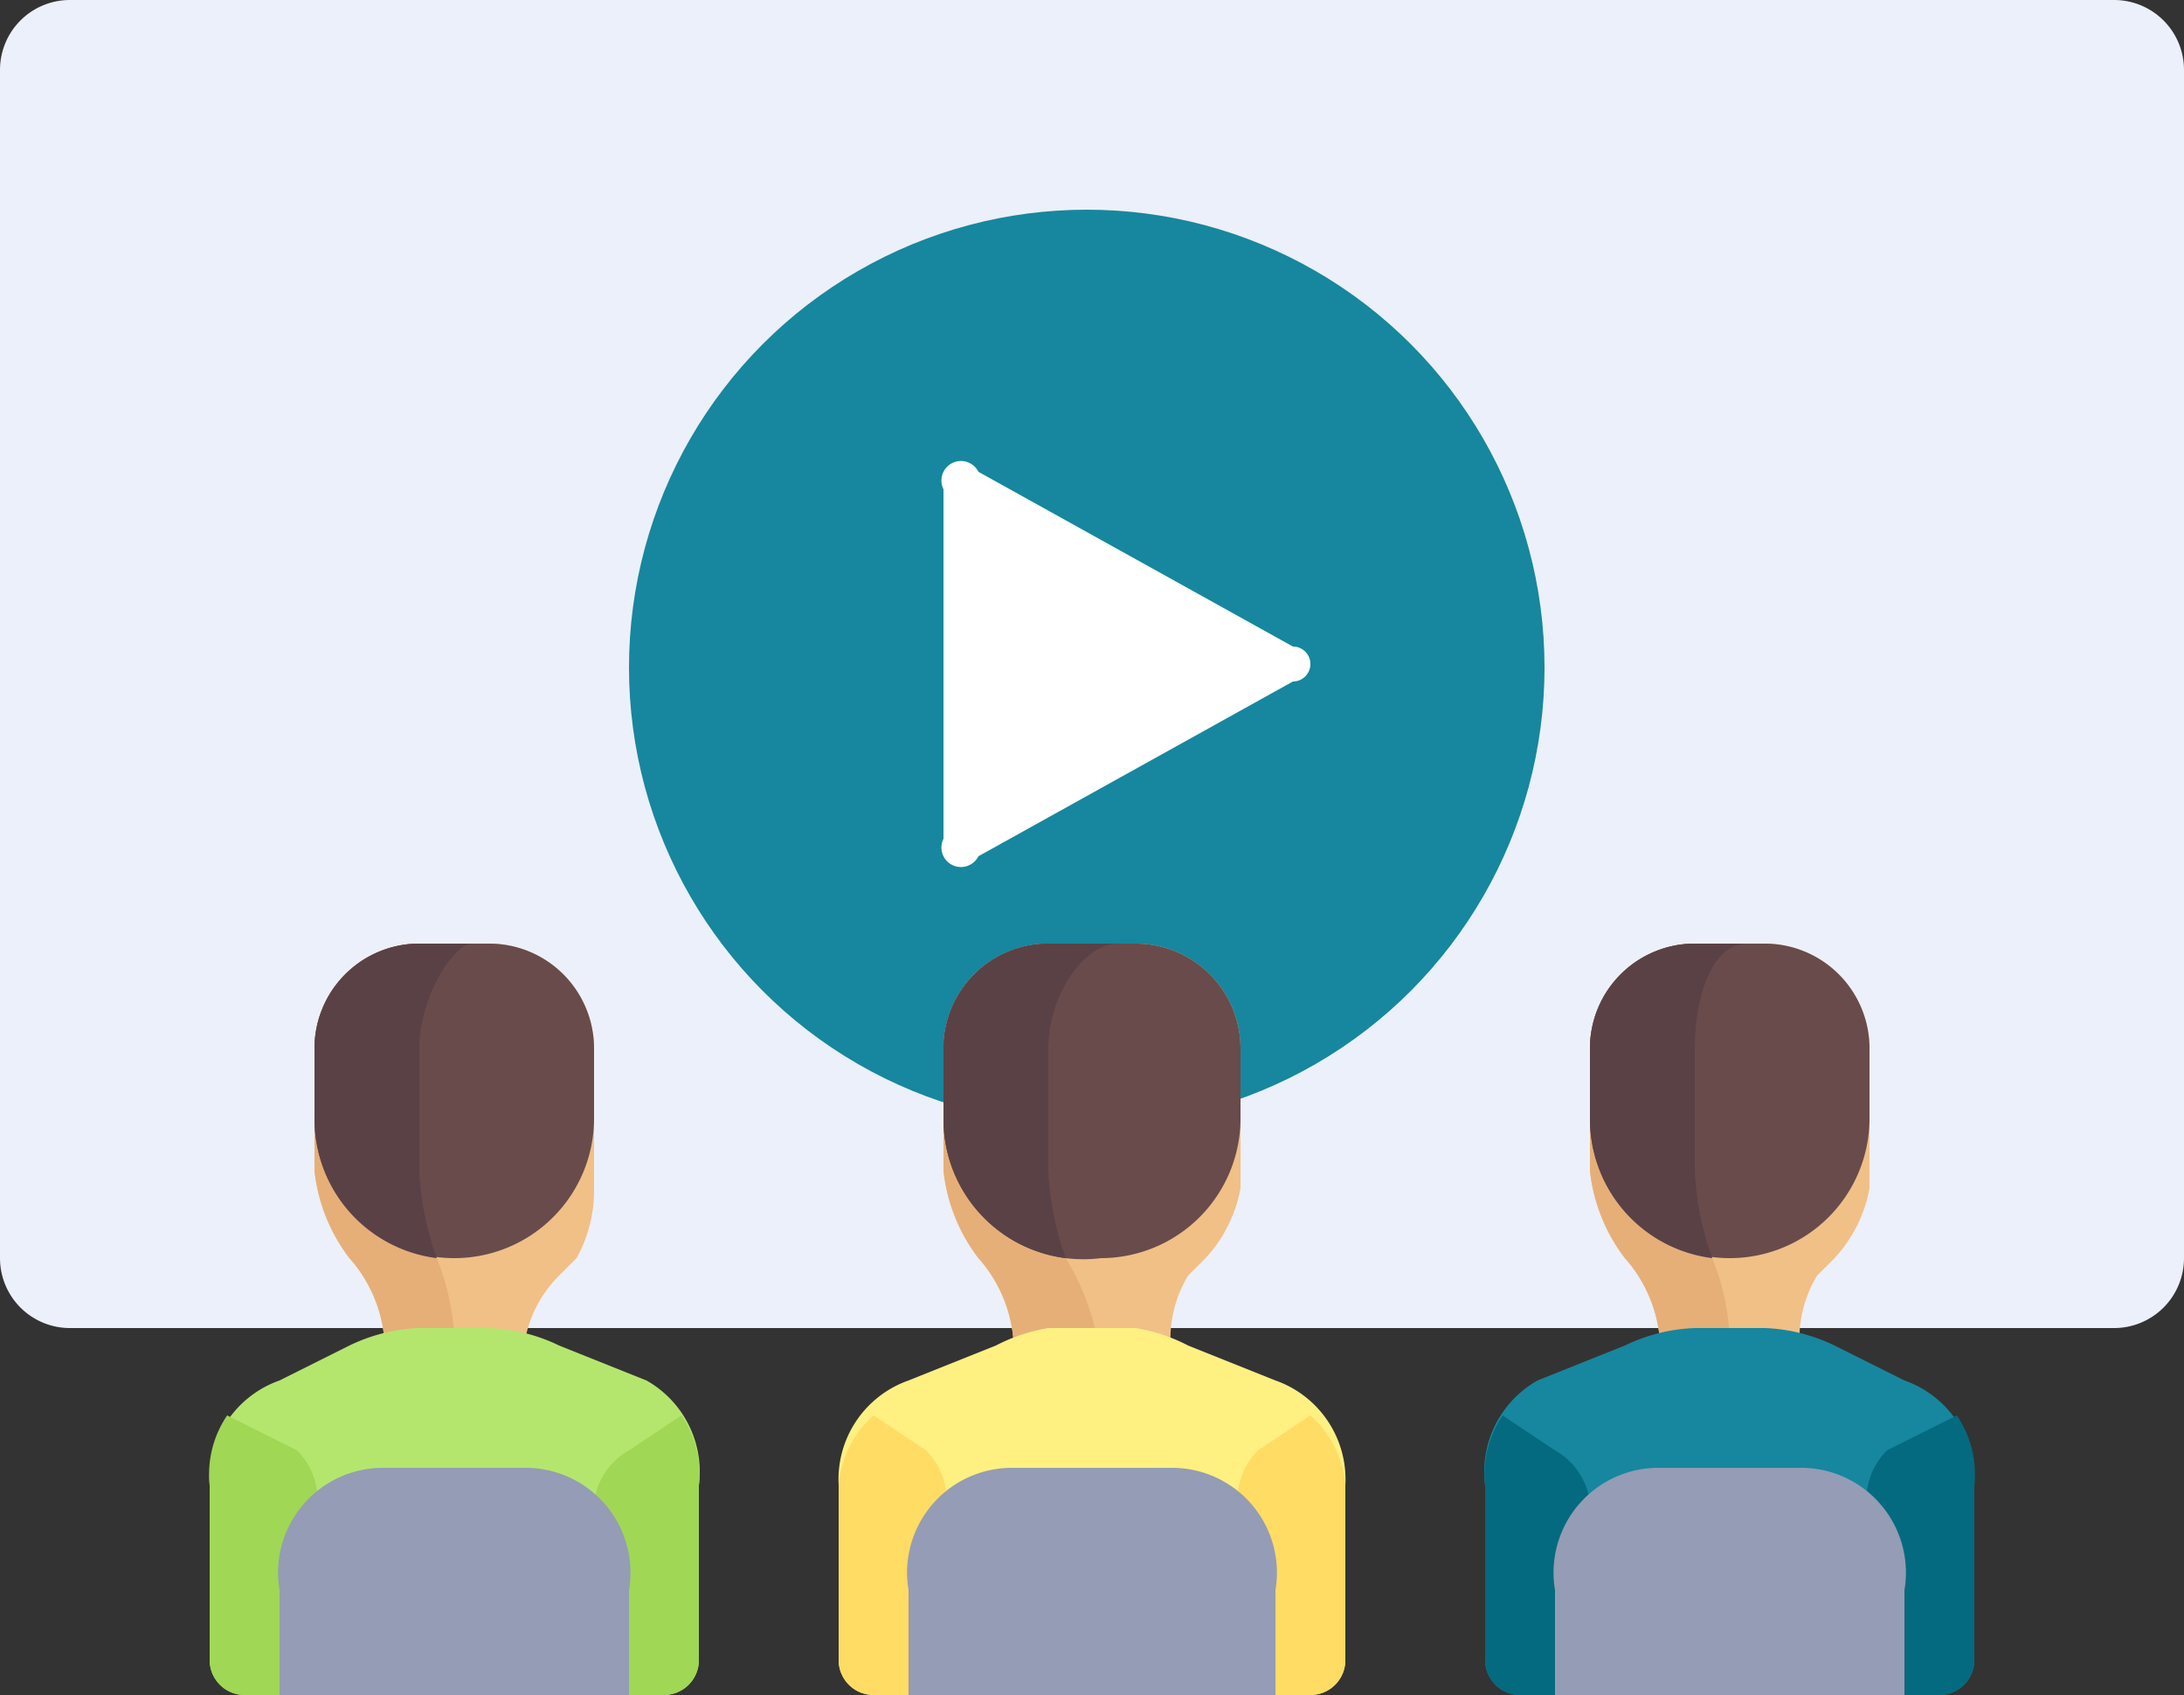
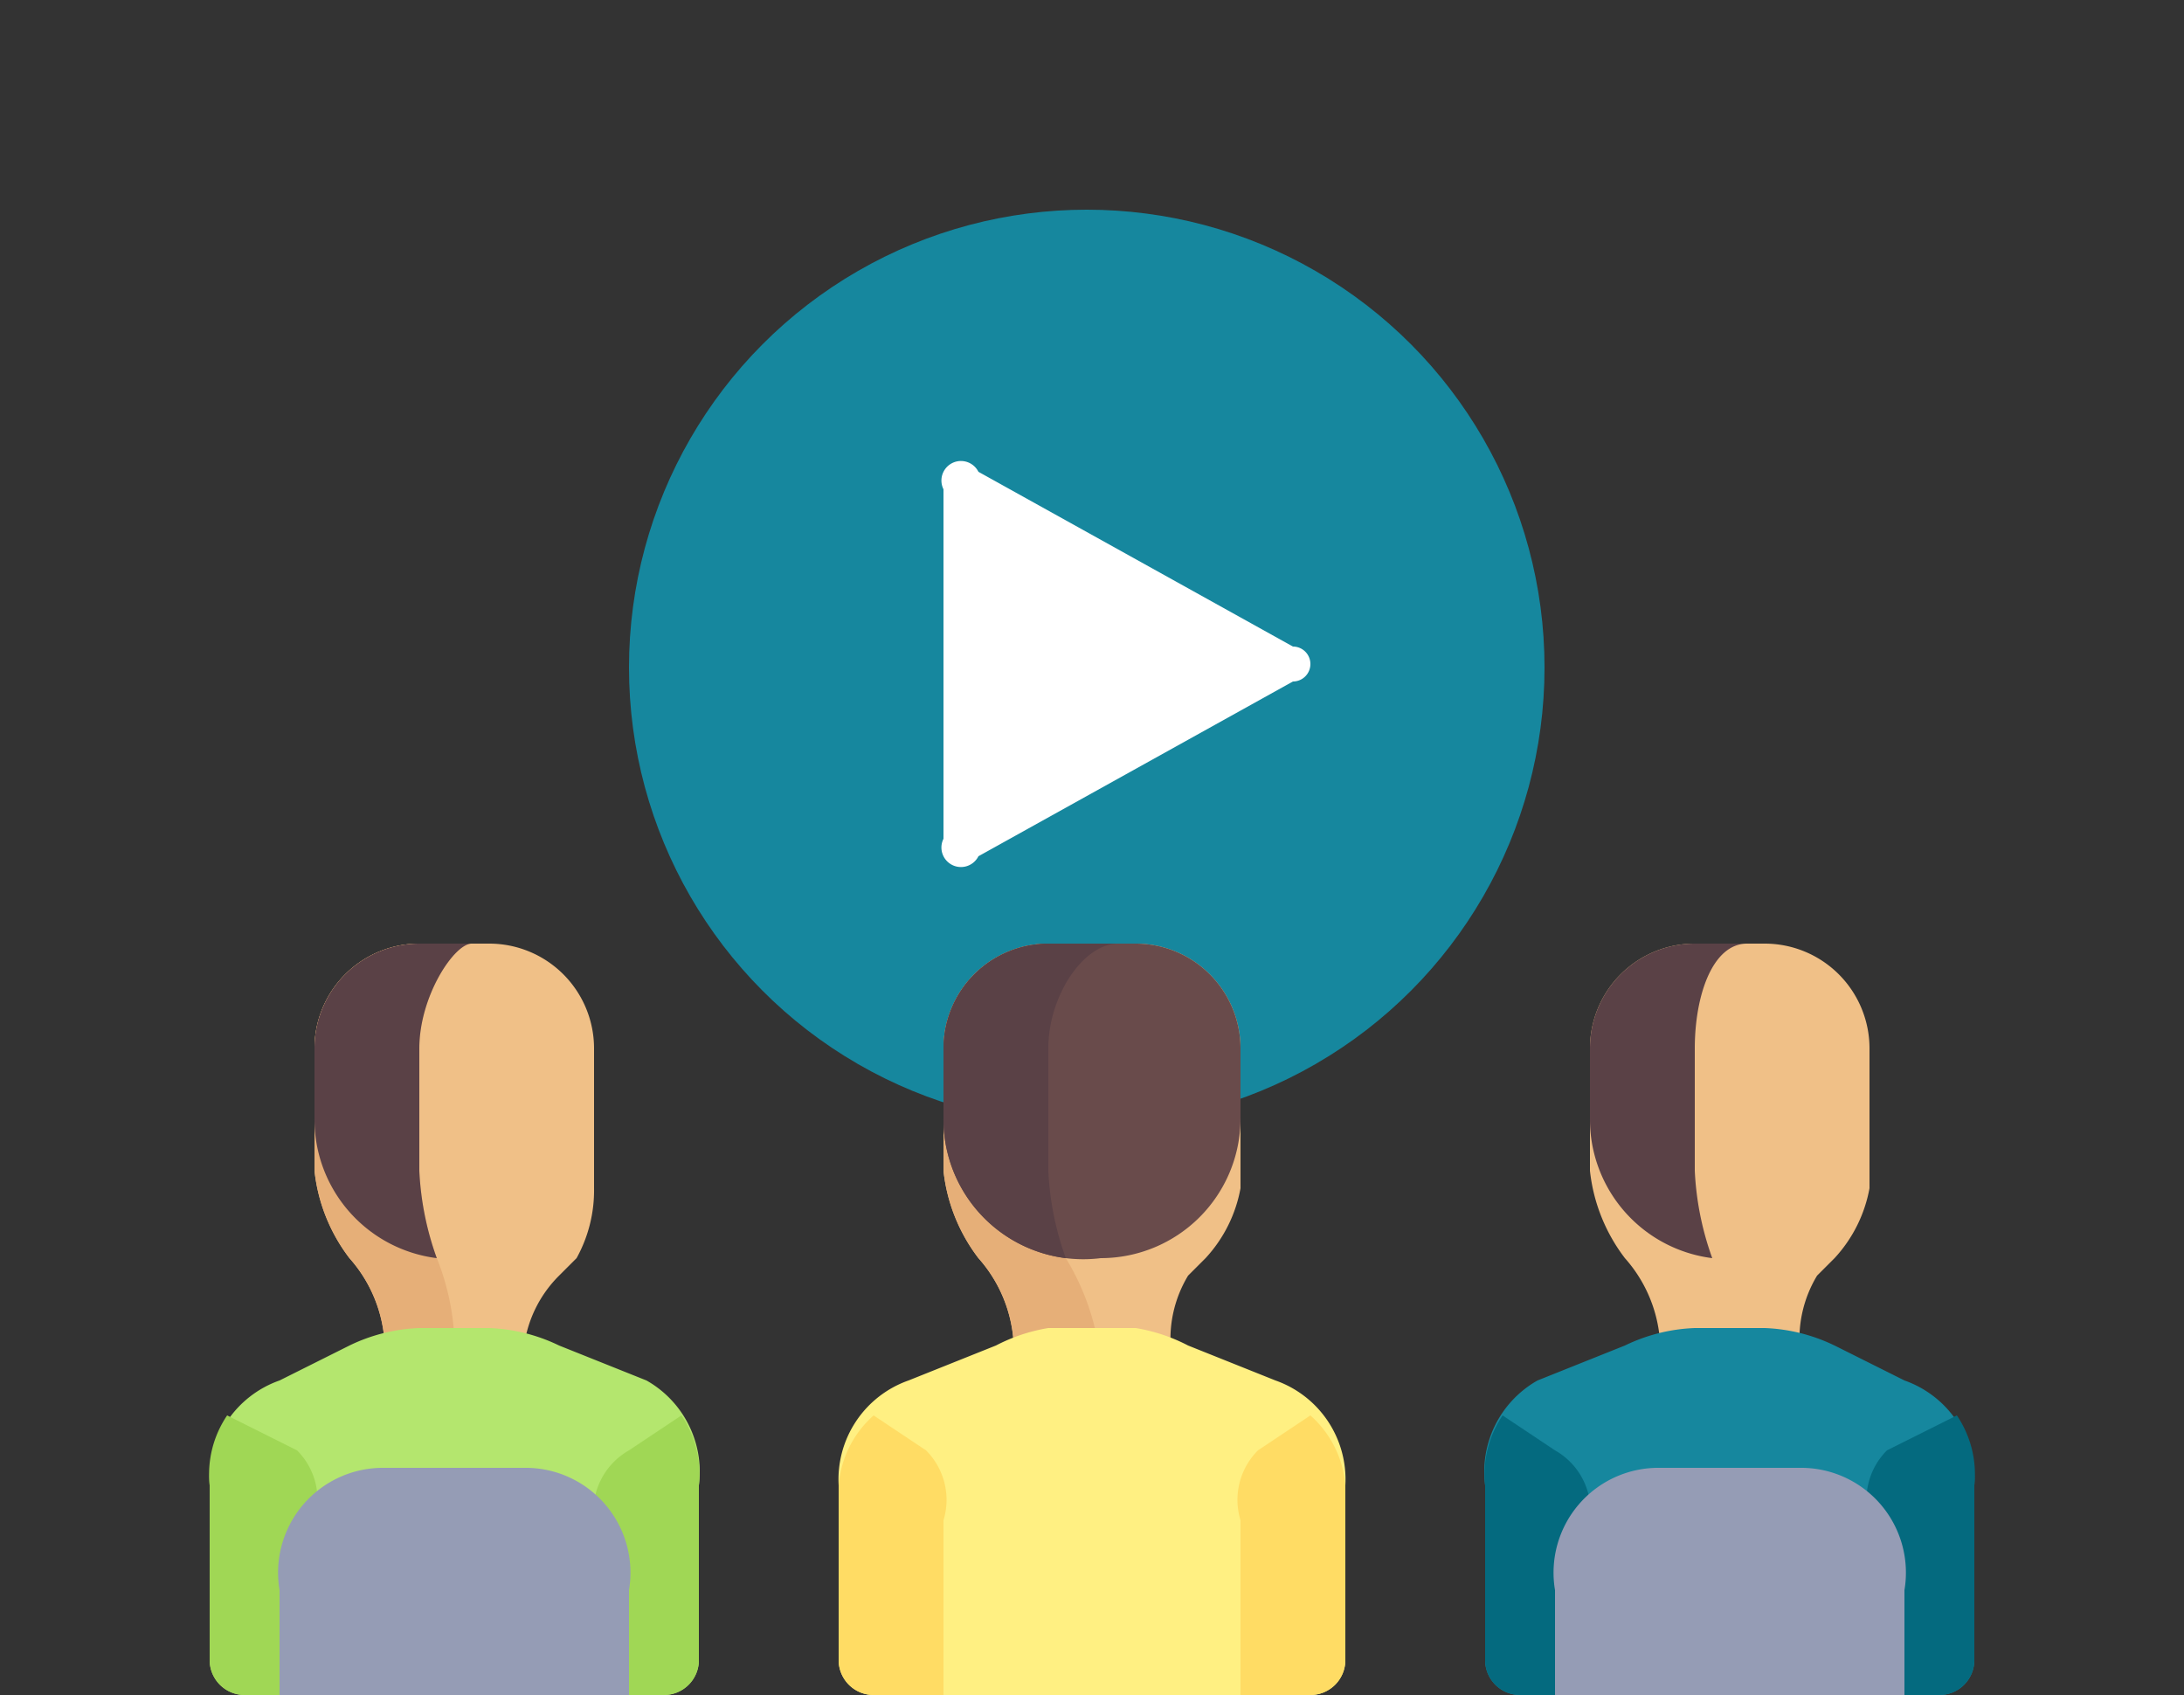
<svg xmlns="http://www.w3.org/2000/svg" viewBox="0 0 125 97">
  <rect x="0" y="0" width="125" height="97" fill="#333333" stroke="none" />
  <g transform="translate(0 -58)">
-     <path fill="#ecf0fa" d="M121 134H4a4 4 0 0 1-4-4V62a4 4 0 0 1 4-4h117a4 4 0 0 1 4 4v68a4 4 0 0 1-4 4Z" />
    <circle cx="26.2" cy="26.2" r="26.2" fill="#16879e" transform="translate(36 70)" />
    <path fill="#fff" d="M74 95 56 85a1 1 0 0 0-2 1v20a1 1 0 0 0 2 1l18-10a1 1 0 0 0 0-2Z" />
    <path fill="#f0c087" d="M18 118v7a10 10 0 0 0 2 5 8 8 0 0 1 2 6h8v-1a7 7 0 0 1 2-4l1-1a8 8 0 0 0 1-4v-8a6 6 0 0 0-6-6h-4a6 6 0 0 0-6 6Z" />
    <path fill="#e6af78" d="M25 130a17 17 0 0 1-1-5v-7c0-3 2-6 3-6h-3a6 6 0 0 0-6 6v7a10 10 0 0 0 2 5 8 8 0 0 1 2 6h4a14 14 0 0 0-1-6Z" />
-     <path fill="#694b4b" d="M26 130a8 8 0 0 1-8-8v-4a6 6 0 0 1 6-6h4a6 6 0 0 1 6 6v4a8 8 0 0 1-8 8Z" />
    <path fill="#5a4146" d="M25 130a17 17 0 0 1-1-5v-7c0-3 2-6 3-6h-3a6 6 0 0 0-6 6v4a8 8 0 0 0 7 8Z" />
    <path fill="#b4e66e" d="m37 137-5-2a10 10 0 0 0-4-1h-4a10 10 0 0 0-4 1l-4 2a6 6 0 0 0-4 6v10a2 2 0 0 0 2 2h24a2 2 0 0 0 2-2v-10a6 6 0 0 0-3-6Z" />
    <path fill="#a0d755" d="M18 155v-10a4 4 0 0 0-1-4l-4-2a6 6 0 0 0-1 4v10a2 2 0 0 0 2 2Zm16 0v-10a4 4 0 0 1 2-4l3-2a6 6 0 0 1 1 4v10a2 2 0 0 1-2 2Z" />
    <path fill="#959cb5" d="M30 142h-8a6 6 0 0 0-6 7v6h20v-6a6 6 0 0 0-6-7Z" />
    <path fill="#f0c087" d="M54 118v7a10 10 0 0 0 2 5 8 8 0 0 1 2 6h9v-1a7 7 0 0 1 1-4l1-1a8 8 0 0 0 2-4v-8a6 6 0 0 0-6-6h-5a6 6 0 0 0-6 6Z" />
    <path fill="#e6af78" d="M61 130a17 17 0 0 1-1-5v-7c0-3 2-6 4-6h-4a6 6 0 0 0-6 6v7a10 10 0 0 0 2 5 8 8 0 0 1 2 6h5a14 14 0 0 0-2-6Z" />
    <path fill="#694b4b" d="M63 130a8 8 0 0 1-9-8v-4a6 6 0 0 1 6-6h5a6 6 0 0 1 6 6v4a8 8 0 0 1-8 8Z" />
    <path fill="#5a4146" d="M61 130a17 17 0 0 1-1-5v-7c0-3 2-6 4-6h-4a6 6 0 0 0-6 6v4a8 8 0 0 0 7 8Z" />
    <path fill="#fff082" d="m73 137-5-2a10 10 0 0 0-3-1h-5a10 10 0 0 0-3 1l-5 2a6 6 0 0 0-4 6v10a2 2 0 0 0 2 2h25a2 2 0 0 0 2-2v-10a6 6 0 0 0-4-6Z" />
    <path fill="#ffdc64" d="M54 155v-10a4 4 0 0 0-1-4l-3-2a6 6 0 0 0-2 4v10a2 2 0 0 0 2 2Zm17 0v-10a4 4 0 0 1 1-4l3-2a6 6 0 0 1 2 4v10a2 2 0 0 1-2 2Z" />
-     <path fill="#959cb5" d="M67 142h-9a6 6 0 0 0-6 7v6h21v-6a6 6 0 0 0-6-7Z" />
    <path fill="#f0c087" d="M91 118v7a10 10 0 0 0 2 5 8 8 0 0 1 2 6h8v-1a7 7 0 0 1 1-4l1-1a8 8 0 0 0 2-4v-8a6 6 0 0 0-6-6h-4a6 6 0 0 0-6 6Z" />
-     <path fill="#e6af78" d="M98 130a17 17 0 0 1-1-5v-7c0-3 1-6 3-6h-3a6 6 0 0 0-6 6v7a10 10 0 0 0 2 5 8 8 0 0 1 2 6h4a14 14 0 0 0-1-6Z" />
-     <path fill="#694b4b" d="M99 130a8 8 0 0 1-8-8v-4a6 6 0 0 1 6-6h4a6 6 0 0 1 6 6v4a8 8 0 0 1-8 8Z" />
    <path fill="#5a4146" d="M98 130a17 17 0 0 1-1-5v-7c0-3 1-6 3-6h-3a6 6 0 0 0-6 6v4a8 8 0 0 0 7 8Z" />
    <path fill="#16879e" d="m109 137-4-2a10 10 0 0 0-4-1h-4a10 10 0 0 0-4 1l-5 2a6 6 0 0 0-3 6v10a2 2 0 0 0 2 2h24a2 2 0 0 0 2-2v-10a6 6 0 0 0-4-6Z" />
    <path fill="#046a7f" d="M91 155v-10a4 4 0 0 0-2-4l-3-2a6 6 0 0 0-1 4v10a2 2 0 0 0 2 2Zm16 0v-10a4 4 0 0 1 1-4l4-2a6 6 0 0 1 1 4v10a2 2 0 0 1-2 2Z" />
    <path fill="#959cb5" d="M103 142h-8a6 6 0 0 0-6 7v6h20v-6a6 6 0 0 0-6-7Z" />
  </g>
</svg>